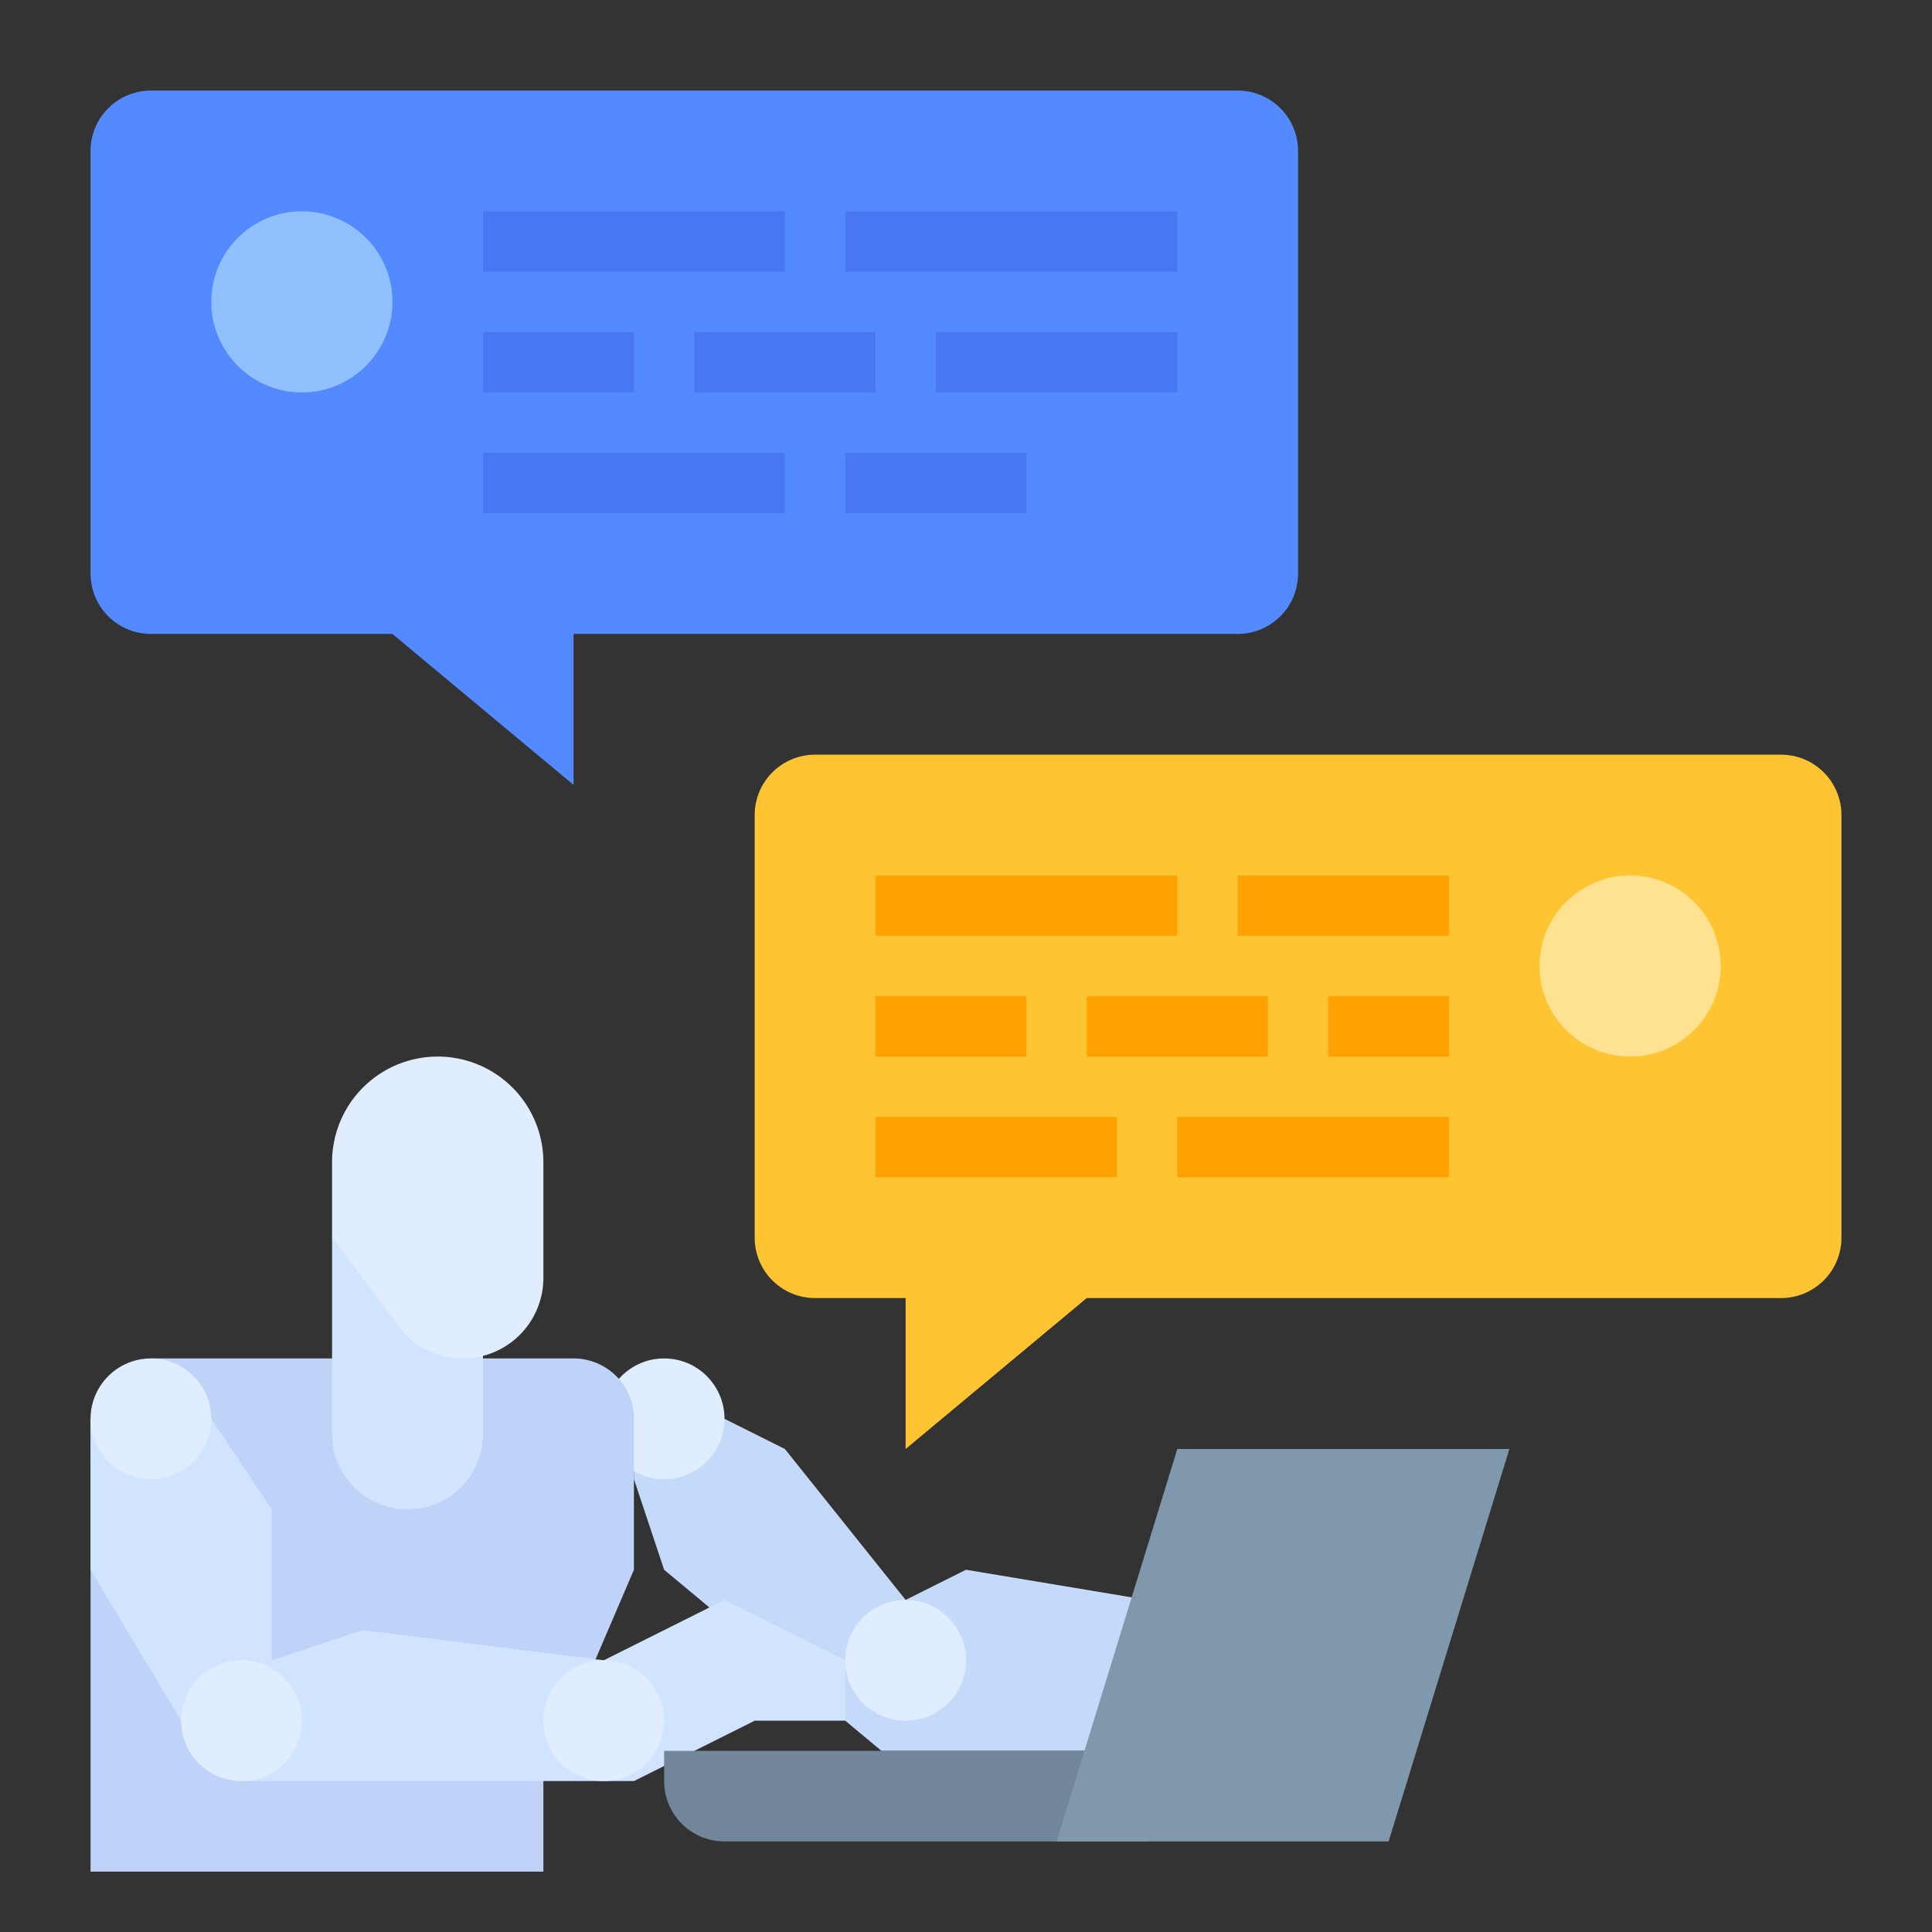
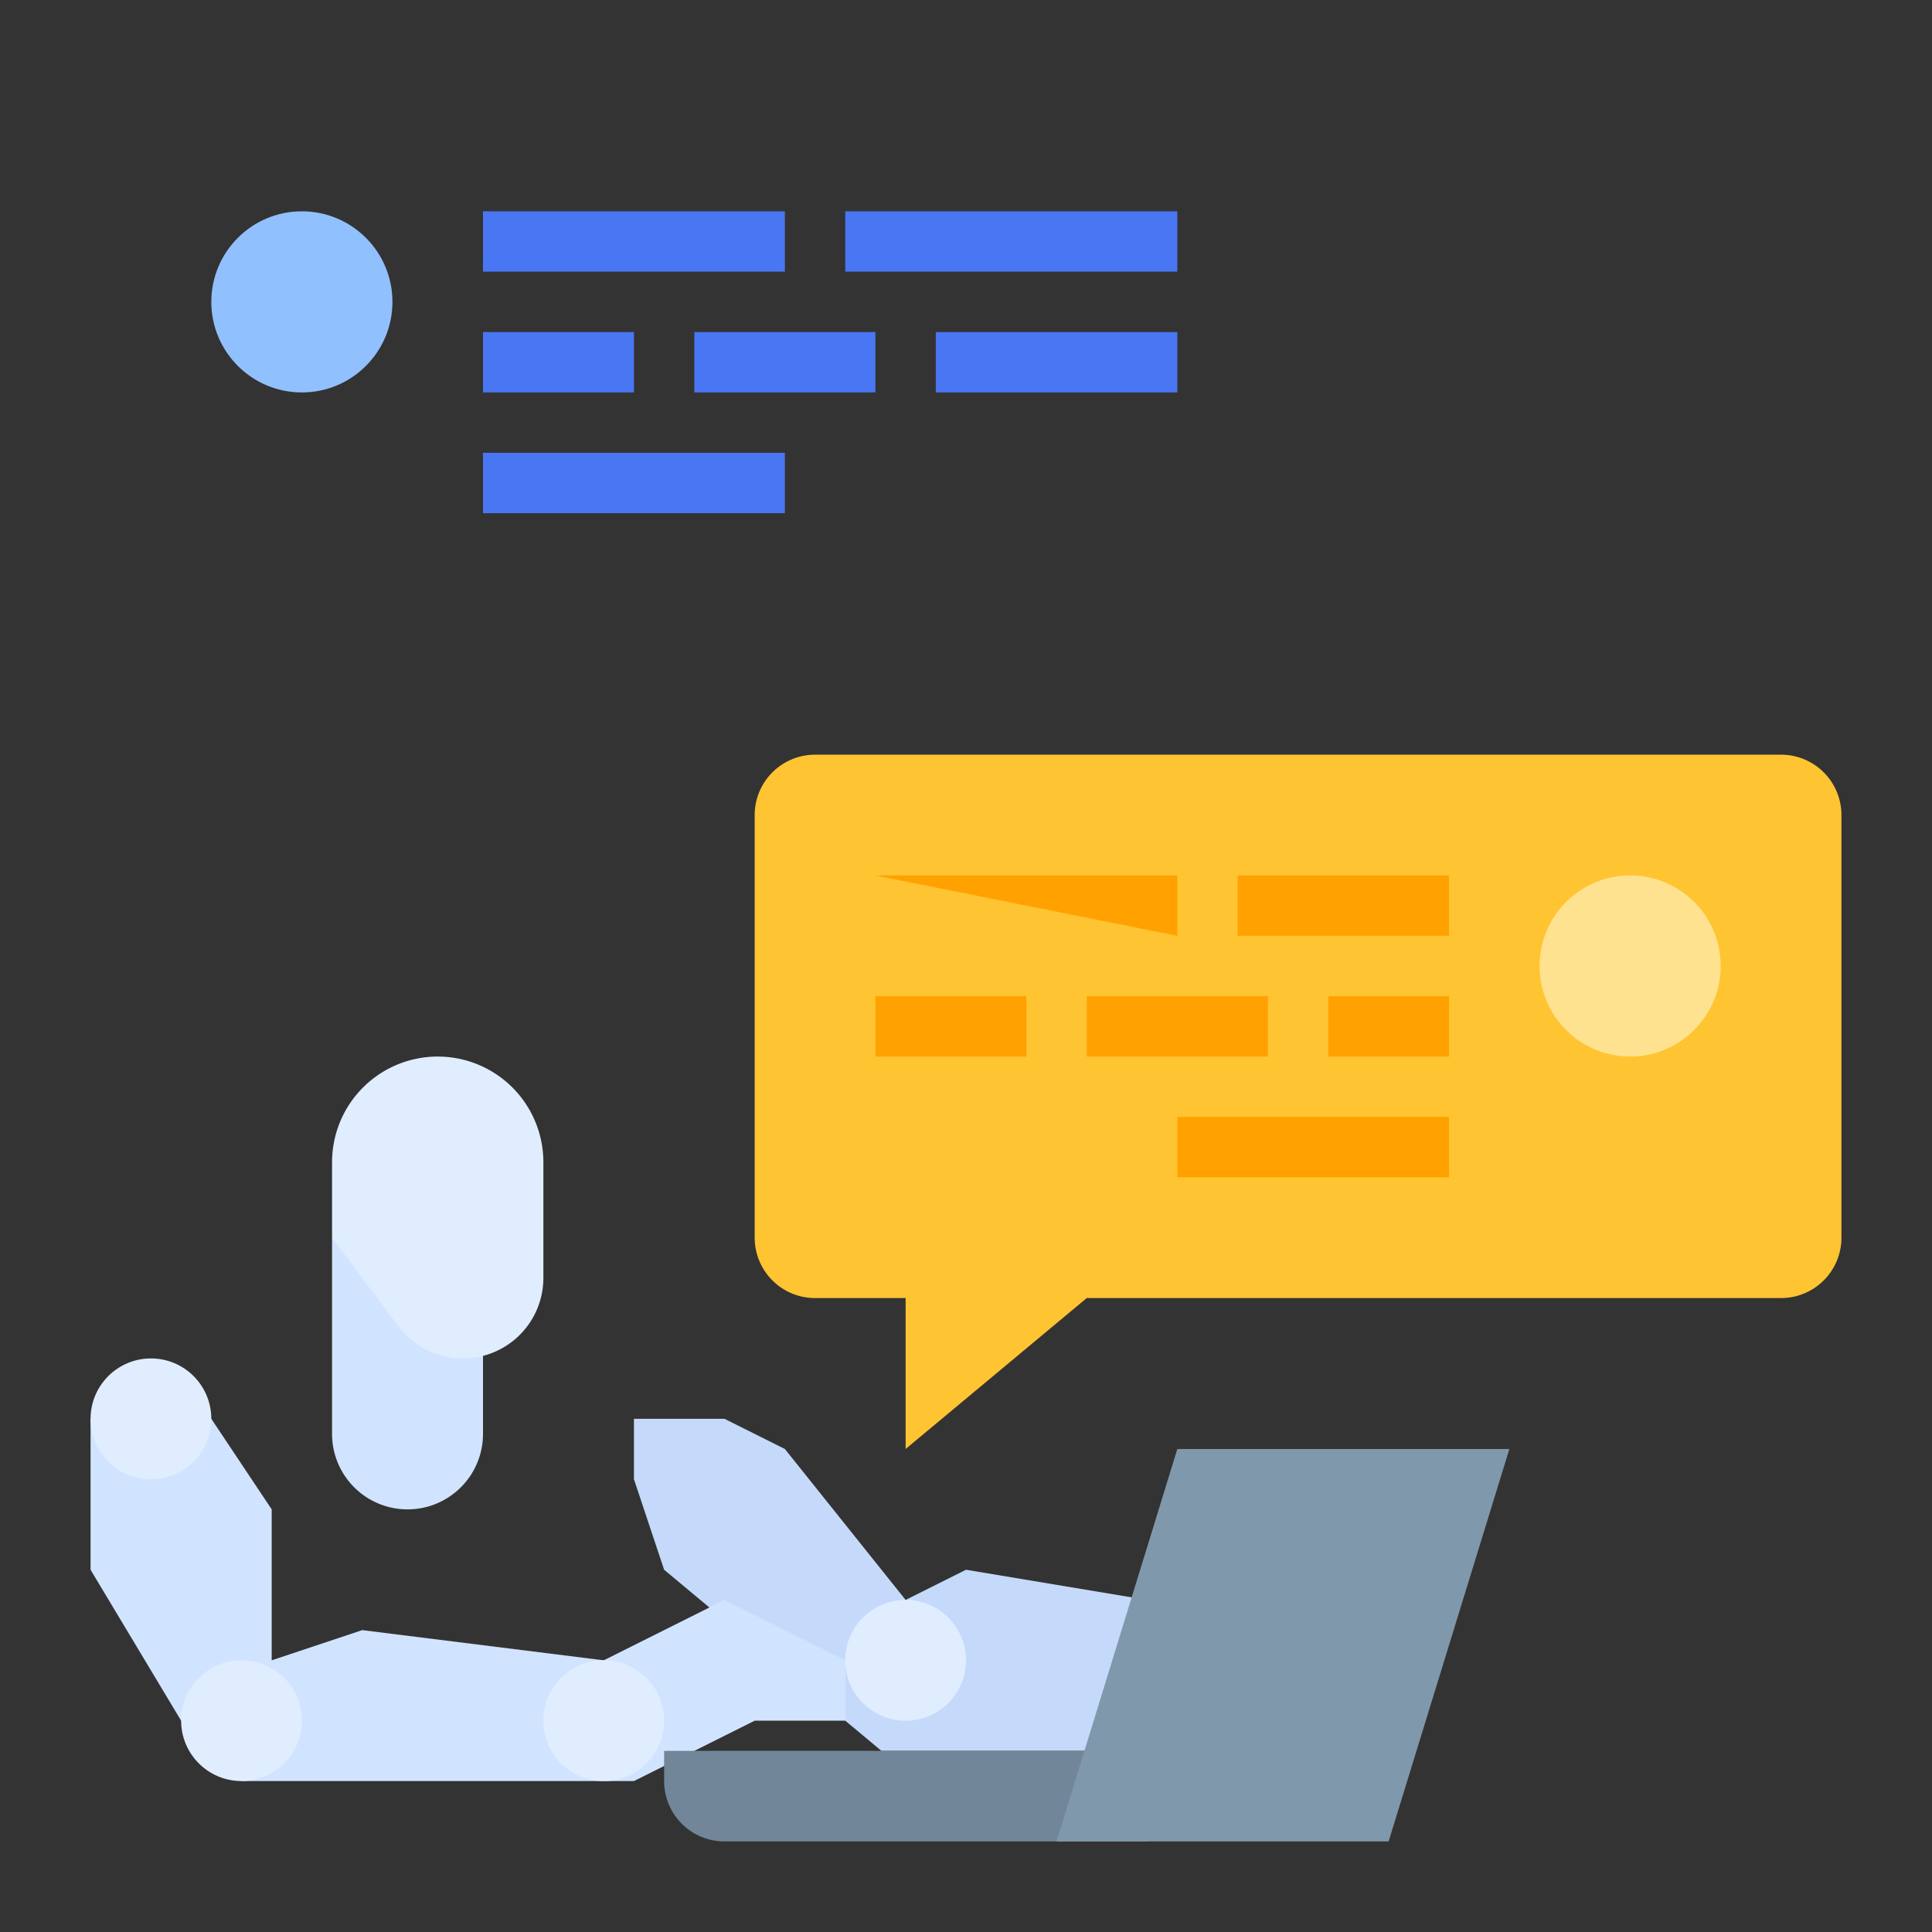
<svg xmlns="http://www.w3.org/2000/svg" id="flat" height="512" viewBox="0 0 512 512" width="512">
  <rect x="0" y="0" width="512" height="512" fill="#333333" stroke="none" />
  <path d="m304 424-48-8-16 8-32-40-16-8h-24v16l8 24 57.6 48h70.4z" fill="#c5dafa" />
-   <circle cx="176" cy="376" fill="#e0edff" r="16" />
-   <path d="m144 472v24h-120v-120l16-16h112a16 16 0 0 1 16 16v40z" fill="#bed3f7" />
  <path d="m88 328v52a20 20 0 0 0 20 20 20 20 0 0 0 20-20v-52z" fill="#d1e4ff" />
  <path d="m88 328 17.6 23.467a21.333 21.333 0 0 0 17.067 8.533 21.333 21.333 0 0 0 21.333-21.333v-30.667a28 28 0 0 0 -28-28 28 28 0 0 0 -28 28z" fill="#e0edff" />
  <circle cx="240" cy="440" fill="#e0edff" r="16" />
  <path d="m72 456v-56l-16-24h-32v40l24 40z" fill="#d1e4ff" />
  <path d="m64 442.667 32-10.667 64 8 32-16 32 16v16h-24l-32 16h-104z" fill="#d1e4ff" />
  <path d="m304 488h-112a16 16 0 0 1 -16-16v-8h128z" fill="#718799" />
  <path d="m472 344h-184l-48 40v-40h-24a16 16 0 0 1 -16-16v-112a16 16 0 0 1 16-16h256a16 16 0 0 1 16 16v112a16 16 0 0 1 -16 16z" fill="#ffc431" />
-   <path d="m40 168h64l48 40v-40h176a16 16 0 0 0 16-16v-112a16 16 0 0 0 -16-16h-288a16 16 0 0 0 -16 16v112a16 16 0 0 0 16 16z" fill="#548aff" />
  <circle cx="432" cy="256" fill="#ffe28f" r="24" />
  <circle cx="80" cy="80" fill="#91c0ff" r="24" />
  <path d="m328 232h56v16h-56z" fill="#ffa100" />
-   <path d="m232 232h80v16h-80z" fill="#ffa100" />
+   <path d="m232 232h80v16z" fill="#ffa100" />
  <path d="m128 120h80v16h-80z" fill="#4976f2" />
-   <path d="m224 120h48v16h-48z" fill="#4976f2" />
  <g fill="#ffa100">
    <path d="m352 264h32v16h-32z" />
    <path d="m288 264h48v16h-48z" />
    <path d="m312 296h72v16h-72z" />
-     <path d="m232 296h64v16h-64z" />
    <path d="m232 264h40v16h-40z" />
  </g>
  <path d="m224 56h88v16h-88z" fill="#4976f2" />
  <path d="m128 56h80v16h-80z" fill="#4976f2" />
  <path d="m248 88h64v16h-64z" fill="#4976f2" />
  <path d="m184 88h48v16h-48z" fill="#4976f2" />
  <path d="m128 88h40v16h-40z" fill="#4976f2" />
  <circle cx="40" cy="376" fill="#e0edff" r="16" />
  <circle cx="64" cy="456" fill="#e0edff" r="16" />
  <circle cx="160" cy="456" fill="#e0edff" r="16" />
  <path d="m368 488 32-104h-88l-32 104z" fill="#8098ab" />
</svg>